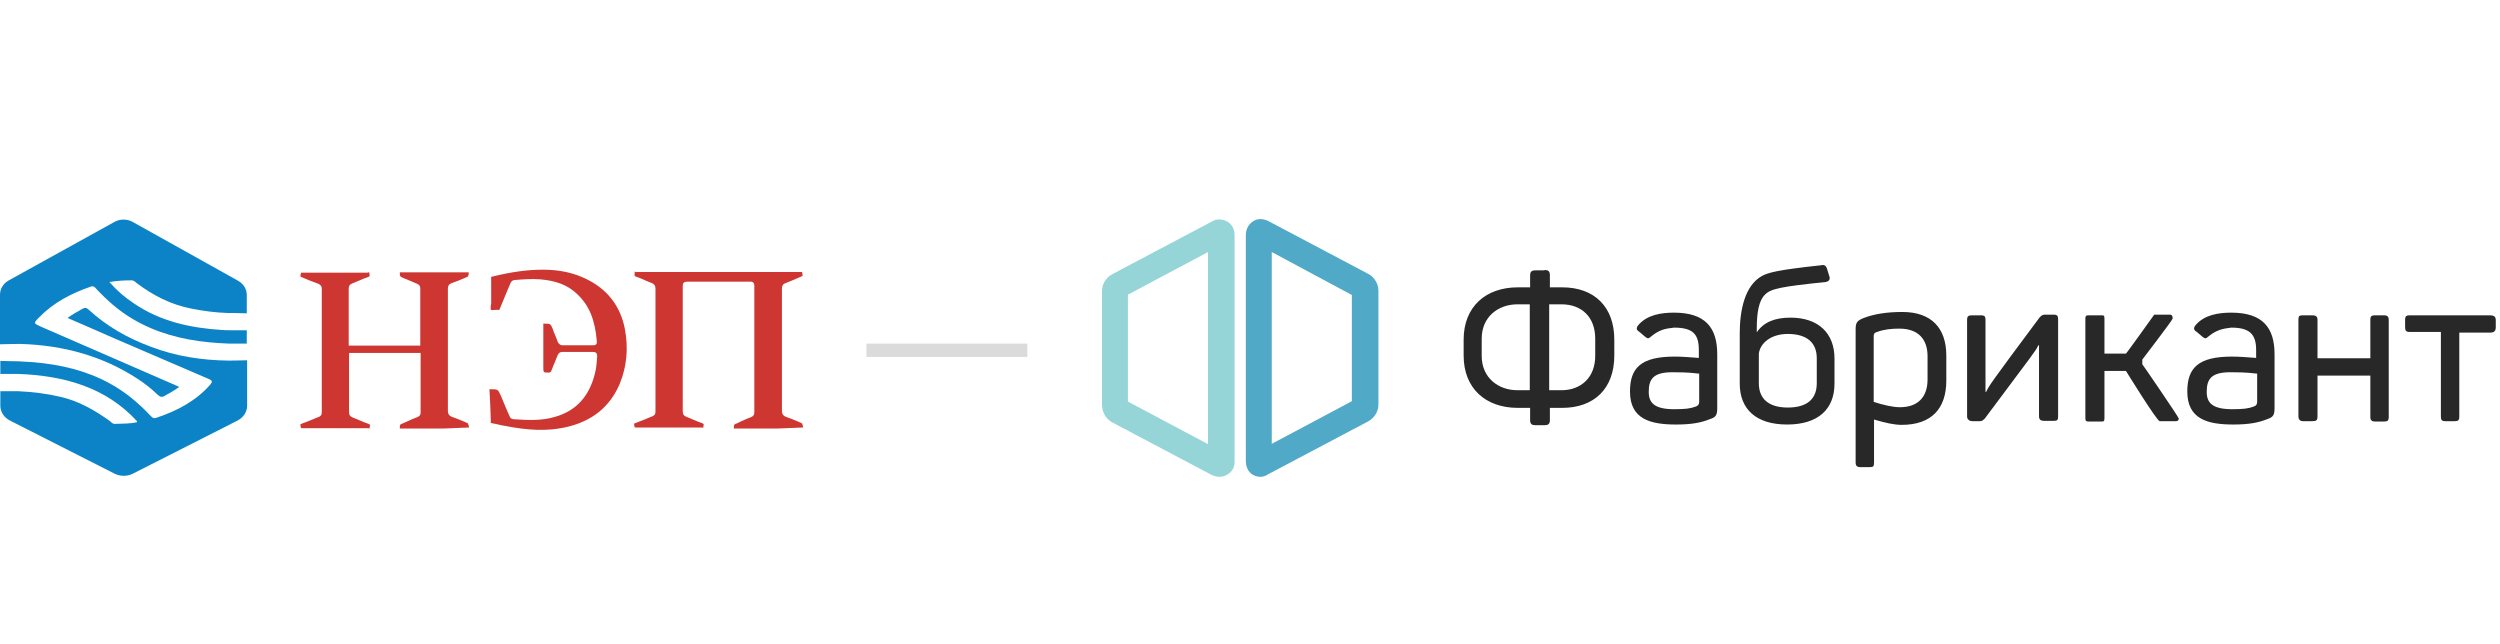
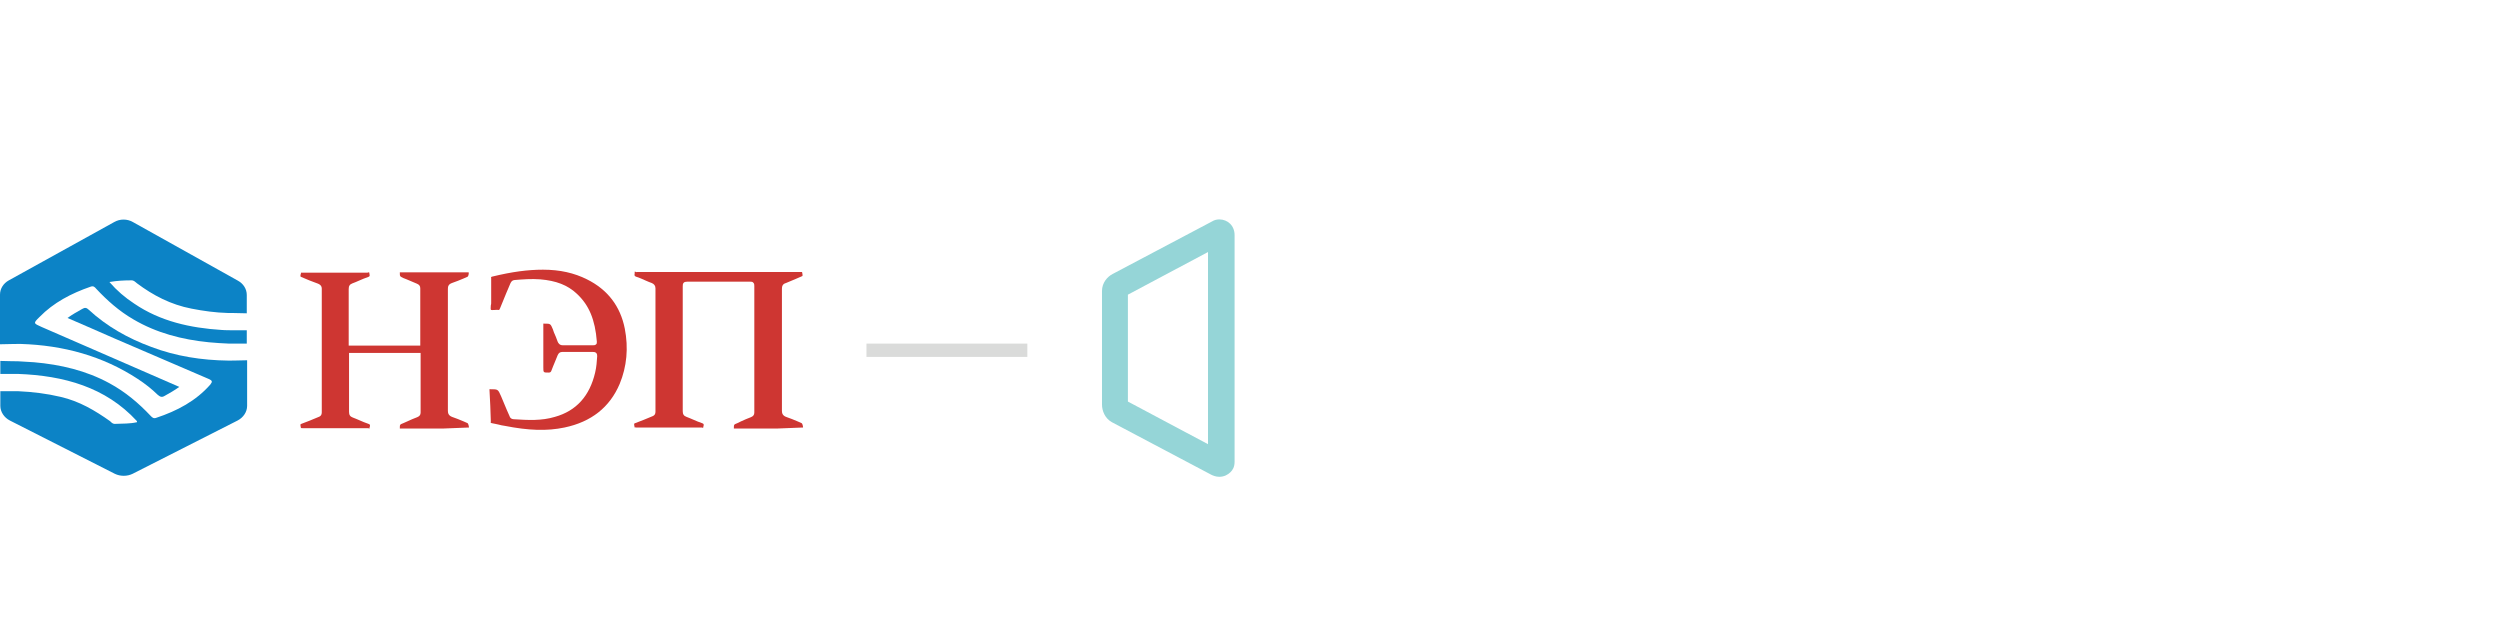
<svg xmlns="http://www.w3.org/2000/svg" width="388" height="100" viewBox="0 0 388 100" fill="none">
  <path d="M3.227 53.38C9.84 53.587 15.923 55.24 21.372 58.806C22.483 59.53 23.541 60.357 24.493 61.287C24.864 61.597 25.128 61.7 25.551 61.442C26.292 61.029 27.032 60.615 27.826 60.047C20.631 56.894 13.543 53.845 6.454 50.744C5.184 50.176 5.131 50.176 6.137 49.194C8.305 46.972 11.056 45.525 14.072 44.491C14.495 44.336 14.707 44.543 14.918 44.801C16.611 46.61 18.462 48.264 20.684 49.556C24.282 51.675 28.249 52.708 32.428 53.122C33.434 53.225 34.492 53.277 35.55 53.328C35.655 53.328 36.713 53.328 38.3 53.328V51.261C36.29 51.261 34.809 51.261 34.386 51.209C29.519 50.899 24.864 49.866 20.843 47.127C19.415 46.197 18.145 45.111 16.981 43.768C18.198 43.561 19.309 43.509 20.42 43.509C20.79 43.509 21.002 43.768 21.266 43.974C23.753 45.835 26.503 47.282 29.73 47.902C31.582 48.264 33.434 48.522 35.338 48.574C35.444 48.574 36.608 48.574 38.3 48.626V45.783C38.3 44.853 37.772 44.026 36.925 43.561L20.631 34.465C19.732 33.949 18.621 33.949 17.722 34.465L1.375 43.509C0.529 43.974 0 44.801 0 45.731V53.432C1.693 53.38 3.015 53.38 3.227 53.38Z" fill="#0C83C6" />
  <path d="M35.444 55.964C31.317 55.912 27.297 55.292 23.488 53.845C19.838 52.501 16.558 50.641 13.754 48.057C13.437 47.747 13.172 47.695 12.749 47.953C12.008 48.367 11.268 48.78 10.474 49.349C12.96 50.434 15.394 51.468 17.827 52.553C22.694 54.62 27.508 56.739 32.375 58.806C32.957 59.065 33.01 59.22 32.64 59.685C30.418 62.217 27.508 63.767 24.229 64.853C23.805 65.008 23.594 64.749 23.382 64.543C21.53 62.579 19.467 60.822 16.981 59.478C13.384 57.514 9.416 56.584 5.29 56.222C4.443 56.17 3.597 56.119 2.751 56.067C2.645 56.067 1.534 56.067 0.053 56.016V58.031C1.481 58.031 2.645 58.031 2.751 58.031C9.945 58.289 16.399 60.098 21.213 65.318C21.266 65.369 21.266 65.421 21.266 65.524C20.155 65.783 19.044 65.731 17.933 65.783C17.51 65.834 17.298 65.576 17.087 65.369C14.759 63.716 12.326 62.269 9.416 61.597C7.247 61.08 5.078 60.822 2.856 60.718C2.698 60.718 1.534 60.718 0.053 60.718V62.992C0.053 63.922 0.635 64.801 1.534 65.266L17.827 73.535C18.674 73.948 19.732 73.948 20.578 73.535L36.872 65.266C37.771 64.801 38.353 63.922 38.353 62.992V55.912C36.713 55.964 35.602 55.964 35.444 55.964Z" fill="#0C83C6" />
  <path d="M175.05 62.321L187.482 68.936V39.116L175.05 45.731V62.321ZM189.228 74C188.699 74 188.222 73.793 188.011 73.69L172.563 65.525C171.452 64.904 171.029 63.716 171.029 62.786V45.163C171.029 43.871 171.875 42.941 172.67 42.527L188.117 34.362C188.434 34.155 188.857 34.052 189.228 34.052C190.55 34.052 191.608 35.034 191.608 36.481V71.674C191.608 72.501 191.291 72.966 190.974 73.277C190.55 73.69 189.969 74 189.228 74Z" fill="#95D5D7" />
-   <path d="M197.375 39.116V68.884L209.806 62.269V45.783L197.375 39.116ZM195.628 74C194.306 74 193.353 73.018 193.353 71.571V36.429C193.353 35.137 194.36 34 195.628 34C196.157 34 196.634 34.207 196.845 34.31L212.293 42.475C213.509 43.096 213.932 44.284 213.932 45.111V62.785C213.932 64.077 213.086 65.008 212.293 65.421L196.845 73.587C196.422 73.897 195.999 74 195.628 74Z" fill="#4FA9C7" />
-   <path d="M342.853 52.139C342.324 52.553 342.324 52.656 341.795 52.243L340.948 51.519C340.419 51.209 340.419 50.899 340.737 50.486C342.112 48.832 344.386 48.522 346.292 48.522C351.211 48.522 353.01 50.899 353.01 54.982V63.302C353.01 64.439 352.799 64.749 351.846 65.059C350.577 65.576 349.095 65.886 346.609 65.886C342.641 65.886 339.468 65.059 339.468 60.77C339.468 57.1 341.16 55.343 346.397 55.343C347.561 55.343 348.831 55.447 350.153 55.55V54.31C350.153 51.829 349.095 50.847 346.292 50.847C344.968 51.002 344.017 51.209 342.853 52.139ZM350.206 57.979C348.513 57.772 347.084 57.772 346.133 57.772C343.117 57.772 342.483 58.909 342.483 60.821C342.483 62.578 343.435 63.509 346.45 63.509C348.143 63.509 348.99 63.405 349.782 63.095C350.101 62.992 350.312 62.785 350.312 62.372V57.979H350.206ZM256.359 52.139C255.83 52.553 255.83 52.656 255.301 52.243L254.454 51.519C253.926 51.209 253.926 50.899 254.243 50.486C255.619 48.832 257.894 48.522 259.798 48.522C264.718 48.522 266.516 50.899 266.516 54.982V63.302C266.516 64.439 266.305 64.749 265.352 65.059C264.083 65.576 262.602 65.886 260.115 65.886C256.147 65.886 252.974 65.059 252.974 60.77C252.974 57.1 254.666 55.343 259.904 55.343C261.067 55.343 262.337 55.447 263.659 55.55V54.31C263.659 51.829 262.708 50.847 259.798 50.847C258.369 51.002 257.523 51.209 256.359 52.139ZM263.607 57.979C261.914 57.772 260.486 57.772 259.533 57.772C256.518 57.772 255.884 58.909 255.884 60.821C255.884 62.578 256.835 63.509 259.85 63.509C261.543 63.509 262.39 63.405 263.184 63.095C263.501 62.992 263.713 62.785 263.713 62.372V57.979H263.607ZM326.084 65.421H324.285C323.861 65.421 323.649 65.421 323.649 64.904V49.452C323.649 48.935 323.861 48.935 324.285 48.935H326.084C326.507 48.935 326.612 48.935 326.612 49.452V54.878H329.945C329.945 54.982 334.336 48.832 334.336 48.832H336.77C337.193 48.832 337.193 49.245 337.193 49.452C337.193 49.659 332.485 55.808 332.485 55.808V56.532C332.59 56.635 338.144 64.749 338.144 64.956C338.144 65.162 338.039 65.369 337.721 65.369H335.183C334.759 65.369 329.945 57.565 329.945 57.565H326.612V64.852C326.612 65.421 326.507 65.421 326.084 65.421ZM386.497 48.935C387.025 48.935 387.343 49.142 387.343 49.659V50.795C387.343 51.312 387.131 51.622 386.497 51.622H381.683V64.645C381.683 65.266 381.47 65.369 380.942 65.369H379.566C378.931 65.369 378.826 65.162 378.826 64.645V51.519H374.012C373.376 51.519 373.272 51.312 373.272 50.692V49.659C373.272 49.038 373.482 48.935 374.012 48.935H386.497ZM369.992 48.935C370.52 48.935 370.732 49.142 370.732 49.659V64.697C370.732 65.317 370.52 65.421 369.992 65.421H368.616C368.087 65.421 367.876 65.214 367.876 64.697V58.289H359.676V64.645C359.676 65.266 359.463 65.369 358.829 65.369H357.453C356.925 65.369 356.713 65.059 356.713 64.645V49.659C356.713 49.038 356.819 48.935 357.453 48.935H358.829C359.463 48.935 359.676 49.142 359.676 49.659V55.602H367.876V49.659C367.876 49.038 368.087 48.935 368.616 48.935H369.992ZM307.409 48.935C308.044 48.935 308.149 49.142 308.149 49.659V57.462V60.821H308.255C308.679 59.891 308.785 59.684 316.562 49.245C316.772 49.038 316.983 48.832 317.302 48.832H318.676C319.312 48.832 319.418 49.038 319.418 49.555V64.594C319.418 65.214 319.312 65.317 318.676 65.317H317.302C316.666 65.317 316.455 65.111 316.455 64.594V56.945V53.586H316.349C315.926 54.517 315.82 54.517 308.044 64.956C307.832 65.162 307.621 65.369 307.303 65.369H306.139C305.61 65.369 305.293 65.059 305.293 64.645V49.659C305.293 49.038 305.505 48.935 306.139 48.935H307.409ZM299.156 55.292C299.156 52.708 297.78 51.002 294.765 51.002C293.602 51.002 292.438 51.106 291.327 51.519C290.904 51.622 290.798 51.829 290.798 52.139V62.372C292.384 62.888 293.813 63.199 294.872 63.199C297.728 63.199 299.156 61.545 299.156 58.909V55.292ZM295.241 48.418C299.738 48.418 302.067 50.899 302.067 55.188V59.064C302.067 63.457 299.738 65.938 295.136 65.938C293.973 65.938 292.597 65.627 290.851 65.111V71.777C290.851 72.397 290.745 72.501 290.11 72.501H288.735C288.206 72.501 287.994 72.294 287.994 71.777V51.106C287.994 50.072 288.206 49.762 289.263 49.349C290.851 48.728 292.861 48.418 295.241 48.418ZM281.963 55.602C281.963 53.224 280.483 51.829 277.466 51.829C274.822 51.829 273.182 53.276 272.971 54.878V59.478C272.971 61.855 274.451 63.25 277.466 63.25C280.483 63.25 281.963 61.907 281.963 59.478V55.602ZM282.493 41.183C283.021 41.08 283.339 41.08 283.55 41.7L283.867 42.733C284.08 43.25 283.973 43.664 283.339 43.767C276.409 44.491 274.822 44.801 273.922 45.731C272.971 46.661 272.653 48.522 272.653 50.951V51.571C273.711 50.02 275.404 49.297 277.89 49.297C282.176 49.297 284.714 51.674 284.714 55.653V59.529C284.714 63.509 282.176 65.886 277.362 65.886C272.547 65.886 270.008 63.509 270.008 59.529V51.726C270.008 48.263 270.748 44.336 273.446 42.837C274.399 42.32 275.773 41.907 282.493 41.183ZM247.578 52.553C247.578 49.194 245.461 47.23 242.34 47.23H240.436V60.563H242.34C245.355 60.563 247.578 58.599 247.578 55.24V52.553ZM235.516 47.23C232.501 47.23 229.961 49.194 229.961 52.553V55.24C229.961 58.599 232.501 60.563 235.516 60.563H237.421V47.23H235.516ZM239.696 41.907C240.33 41.907 240.542 42.113 240.542 42.733V44.594H242.446C247.471 44.594 250.54 47.643 250.54 52.708V55.188C250.54 60.304 247.419 63.302 242.446 63.302H240.542V65.162C240.542 65.782 240.33 65.989 239.696 65.989H238.32C237.684 65.989 237.474 65.782 237.474 65.162V63.302H235.57C230.543 63.302 227.157 60.253 227.157 55.188V52.708C227.157 47.591 230.597 44.594 235.57 44.594H237.474V42.785C237.474 42.165 237.684 41.958 238.32 41.958H239.696V41.907Z" fill="#292829" />
-   <path d="M124.582 66.351H124.635C124.635 66.145 124.529 65.731 124.424 65.68L123.842 65.421C123.207 65.163 122.625 64.904 121.99 64.698C121.461 64.491 121.355 64.129 121.355 63.767C121.355 57.462 121.355 51.158 121.355 44.853C121.355 44.491 121.408 44.078 121.99 43.922C122.519 43.716 122.995 43.509 123.471 43.302C123.789 43.147 124.106 43.044 124.424 42.889C124.582 42.837 124.582 42.785 124.529 42.475C124.529 42.372 124.477 42.269 124.477 42.217C124.424 42.217 124.318 42.217 124.265 42.217C120.615 42.217 116.965 42.217 113.314 42.217H109.611C106.014 42.217 102.417 42.217 98.819 42.217C98.766 42.269 98.661 42.217 98.608 42.165C98.608 42.165 98.555 42.165 98.502 42.165C98.502 42.269 98.502 42.32 98.502 42.424C98.449 42.734 98.449 42.837 98.714 42.941C99.243 43.096 99.772 43.354 100.248 43.561C100.565 43.716 100.883 43.819 101.147 43.922C101.517 44.078 101.729 44.336 101.729 44.749C101.729 51.106 101.729 57.514 101.729 63.871C101.729 64.388 101.464 64.543 101.147 64.646C100.301 65.008 99.401 65.369 98.555 65.68C98.396 65.731 98.396 65.783 98.449 66.093C98.449 66.196 98.502 66.248 98.502 66.351C98.555 66.351 98.661 66.3 98.714 66.351C102.099 66.351 105.485 66.351 108.871 66.351C108.924 66.351 109.029 66.351 109.082 66.403H109.135C109.135 66.3 109.135 66.196 109.188 66.145C109.241 65.835 109.241 65.783 108.976 65.68C108.5 65.524 108.024 65.318 107.548 65.111C107.231 64.956 106.913 64.853 106.543 64.698C106.12 64.543 105.961 64.284 105.961 63.819C105.961 62.114 105.961 60.357 105.961 58.651V44.439C105.961 44.233 105.961 44.026 106.12 43.871C106.226 43.767 106.384 43.716 106.649 43.716C109.929 43.716 113.209 43.716 116.436 43.716C116.594 43.716 116.806 43.716 116.912 43.871C117.07 44.026 117.07 44.181 117.07 44.388C117.07 50.951 117.07 57.462 117.07 64.026C117.07 64.388 116.912 64.594 116.541 64.749C116.012 64.956 115.483 65.163 114.954 65.421L114.425 65.68C113.896 65.886 113.896 65.886 113.896 66.455C113.896 66.506 113.896 66.506 113.896 66.506C113.896 66.506 113.896 66.506 113.949 66.506C116.171 66.506 118.393 66.506 120.668 66.506L124.582 66.351Z" fill="#CE3632" />
+   <path d="M124.582 66.351H124.635C124.635 66.145 124.529 65.731 124.424 65.68L123.842 65.421C123.207 65.163 122.625 64.904 121.99 64.698C121.461 64.491 121.355 64.129 121.355 63.767C121.355 57.462 121.355 51.158 121.355 44.853C121.355 44.491 121.408 44.078 121.99 43.922C122.519 43.716 122.995 43.509 123.471 43.302C123.789 43.147 124.106 43.044 124.424 42.889C124.582 42.837 124.582 42.785 124.529 42.475C124.529 42.372 124.477 42.269 124.477 42.217C124.424 42.217 124.318 42.217 124.265 42.217C120.615 42.217 116.965 42.217 113.314 42.217C106.014 42.217 102.417 42.217 98.819 42.217C98.766 42.269 98.661 42.217 98.608 42.165C98.608 42.165 98.555 42.165 98.502 42.165C98.502 42.269 98.502 42.32 98.502 42.424C98.449 42.734 98.449 42.837 98.714 42.941C99.243 43.096 99.772 43.354 100.248 43.561C100.565 43.716 100.883 43.819 101.147 43.922C101.517 44.078 101.729 44.336 101.729 44.749C101.729 51.106 101.729 57.514 101.729 63.871C101.729 64.388 101.464 64.543 101.147 64.646C100.301 65.008 99.401 65.369 98.555 65.68C98.396 65.731 98.396 65.783 98.449 66.093C98.449 66.196 98.502 66.248 98.502 66.351C98.555 66.351 98.661 66.3 98.714 66.351C102.099 66.351 105.485 66.351 108.871 66.351C108.924 66.351 109.029 66.351 109.082 66.403H109.135C109.135 66.3 109.135 66.196 109.188 66.145C109.241 65.835 109.241 65.783 108.976 65.68C108.5 65.524 108.024 65.318 107.548 65.111C107.231 64.956 106.913 64.853 106.543 64.698C106.12 64.543 105.961 64.284 105.961 63.819C105.961 62.114 105.961 60.357 105.961 58.651V44.439C105.961 44.233 105.961 44.026 106.12 43.871C106.226 43.767 106.384 43.716 106.649 43.716C109.929 43.716 113.209 43.716 116.436 43.716C116.594 43.716 116.806 43.716 116.912 43.871C117.07 44.026 117.07 44.181 117.07 44.388C117.07 50.951 117.07 57.462 117.07 64.026C117.07 64.388 116.912 64.594 116.541 64.749C116.012 64.956 115.483 65.163 114.954 65.421L114.425 65.68C113.896 65.886 113.896 65.886 113.896 66.455C113.896 66.506 113.896 66.506 113.896 66.506C113.896 66.506 113.896 66.506 113.949 66.506C116.171 66.506 118.393 66.506 120.668 66.506L124.582 66.351Z" fill="#CE3632" />
  <path d="M76.336 65.679C76.707 65.731 77.024 65.834 77.341 65.886C77.659 65.989 78.029 66.041 78.347 66.093C81.997 66.816 84.906 66.92 87.604 66.351C91.784 65.473 94.64 63.199 96.174 59.581C97.285 56.894 97.55 54 96.968 51.002C96.28 47.54 94.323 44.956 91.096 43.354C89.138 42.372 86.916 41.855 84.272 41.855C81.944 41.855 79.51 42.165 76.336 42.941C76.231 42.992 76.178 42.992 76.231 43.147C76.231 43.974 76.231 44.749 76.231 45.576V46.971C76.231 47.127 76.231 47.23 76.178 47.385C76.178 47.592 76.125 47.953 76.178 48.057C76.231 48.16 76.495 48.108 76.76 48.108C76.971 48.108 77.13 48.057 77.341 48.108C77.5 48.108 77.5 48.108 77.606 47.85C77.923 47.075 78.241 46.3 78.558 45.525C78.77 45.008 78.981 44.543 79.193 44.026C79.299 43.819 79.405 43.509 79.881 43.457C81.15 43.354 82.473 43.251 83.848 43.354C86.282 43.561 88.08 44.233 89.509 45.576C91.413 47.333 92.365 49.607 92.63 53.018C92.63 53.225 92.63 53.328 92.524 53.431C92.365 53.586 92.207 53.586 92.048 53.586H90.461C89.456 53.586 89.033 53.586 87.34 53.586C86.864 53.586 86.652 53.276 86.546 53.018C86.388 52.553 86.176 52.036 85.964 51.571L85.806 51.106C85.435 50.227 85.435 50.227 84.483 50.227C84.377 50.227 84.324 50.227 84.324 50.227C84.324 50.227 84.324 50.279 84.324 50.331C84.324 51.209 84.324 52.139 84.324 53.018V56.997C84.324 57.824 84.324 57.824 85.118 57.824C85.382 57.824 85.435 57.773 85.541 57.617C85.753 57.101 85.912 56.636 86.123 56.17C86.282 55.809 86.388 55.499 86.546 55.137C86.705 54.775 86.916 54.62 87.287 54.62H88.027C89.668 54.62 89.879 54.62 91.995 54.62C92.154 54.62 92.365 54.62 92.524 54.775C92.683 54.93 92.683 55.137 92.683 55.292C92.63 56.067 92.577 56.946 92.365 57.824C91.519 61.442 89.456 63.767 86.123 64.697C84.06 65.318 81.997 65.214 79.669 65.059C79.246 65.008 79.14 64.749 79.087 64.594C78.77 63.922 78.505 63.251 78.241 62.63L77.765 61.493C77.289 60.408 77.289 60.408 76.125 60.408C76.072 60.408 76.019 60.408 75.966 60.408C75.966 60.408 75.966 60.46 75.966 60.511C76.072 62.114 76.125 63.767 76.178 65.421C76.125 65.576 76.125 65.628 76.336 65.679Z" fill="#CE3632" />
  <path d="M72.739 66.351H72.792C72.792 66.196 72.686 65.783 72.581 65.68L71.999 65.421C71.364 65.163 70.782 64.904 70.147 64.698C69.618 64.491 69.512 64.129 69.512 63.767C69.512 61.028 69.512 58.341 69.512 55.602V53.018C69.512 50.279 69.512 47.592 69.512 44.853C69.512 44.491 69.565 44.129 70.147 43.922C70.782 43.716 71.364 43.457 71.999 43.199L72.581 42.941C72.686 42.889 72.792 42.424 72.739 42.269C72.686 42.269 72.686 42.269 72.633 42.269H69.142C66.814 42.269 64.487 42.269 62.106 42.269H62.053C62.053 42.269 62.053 42.269 62.053 42.321C62.053 42.889 62.053 42.889 62.582 43.147L63.111 43.354C63.64 43.561 64.169 43.819 64.698 44.026C65.069 44.181 65.227 44.388 65.227 44.749C65.227 47.54 65.227 50.279 65.227 53.07V53.638H54.118V50.072C54.118 48.315 54.118 46.61 54.118 44.853C54.118 44.388 54.277 44.129 54.7 43.974C55.017 43.871 55.335 43.716 55.705 43.561C56.181 43.354 56.657 43.147 57.133 42.992C57.398 42.889 57.398 42.837 57.345 42.527C57.345 42.424 57.292 42.321 57.292 42.269H57.239C57.186 42.269 57.133 42.269 57.028 42.321C53.642 42.321 50.256 42.321 46.87 42.321C46.818 42.321 46.765 42.321 46.712 42.321C46.712 42.424 46.712 42.475 46.659 42.579C46.606 42.889 46.606 42.941 46.765 42.992C47.611 43.354 48.458 43.716 49.357 44.026C49.621 44.129 49.939 44.336 49.939 44.801C49.939 47.592 49.939 50.383 49.939 53.225V55.55C49.939 58.341 49.939 61.132 49.939 63.974C49.939 64.491 49.674 64.646 49.357 64.749C48.51 65.111 47.611 65.473 46.765 65.783C46.606 65.835 46.606 65.886 46.659 66.196C46.659 66.3 46.712 66.351 46.712 66.455C46.765 66.455 46.87 66.403 46.923 66.455C50.309 66.455 53.695 66.455 57.08 66.455C57.133 66.455 57.239 66.455 57.292 66.506H57.345C57.345 66.403 57.345 66.3 57.398 66.248C57.451 65.938 57.451 65.886 57.186 65.783C56.71 65.628 56.234 65.421 55.758 65.214C55.441 65.059 55.123 64.956 54.753 64.801C54.33 64.646 54.171 64.388 54.171 63.922C54.171 62.165 54.171 60.46 54.171 58.703V54.775H65.28V64.026C65.28 64.388 65.121 64.594 64.751 64.749C64.222 64.956 63.693 65.163 63.164 65.421L62.582 65.68C62.053 65.886 62.053 65.886 62.053 66.455C62.053 66.506 62.053 66.506 62.053 66.506C62.053 66.506 62.053 66.506 62.106 66.506C64.328 66.506 66.55 66.506 68.825 66.506L72.739 66.351Z" fill="#CE3632" />
  <path d="M159.444 53.328H134.475V55.395H159.444V53.328Z" fill="#DADBDA" />
</svg>